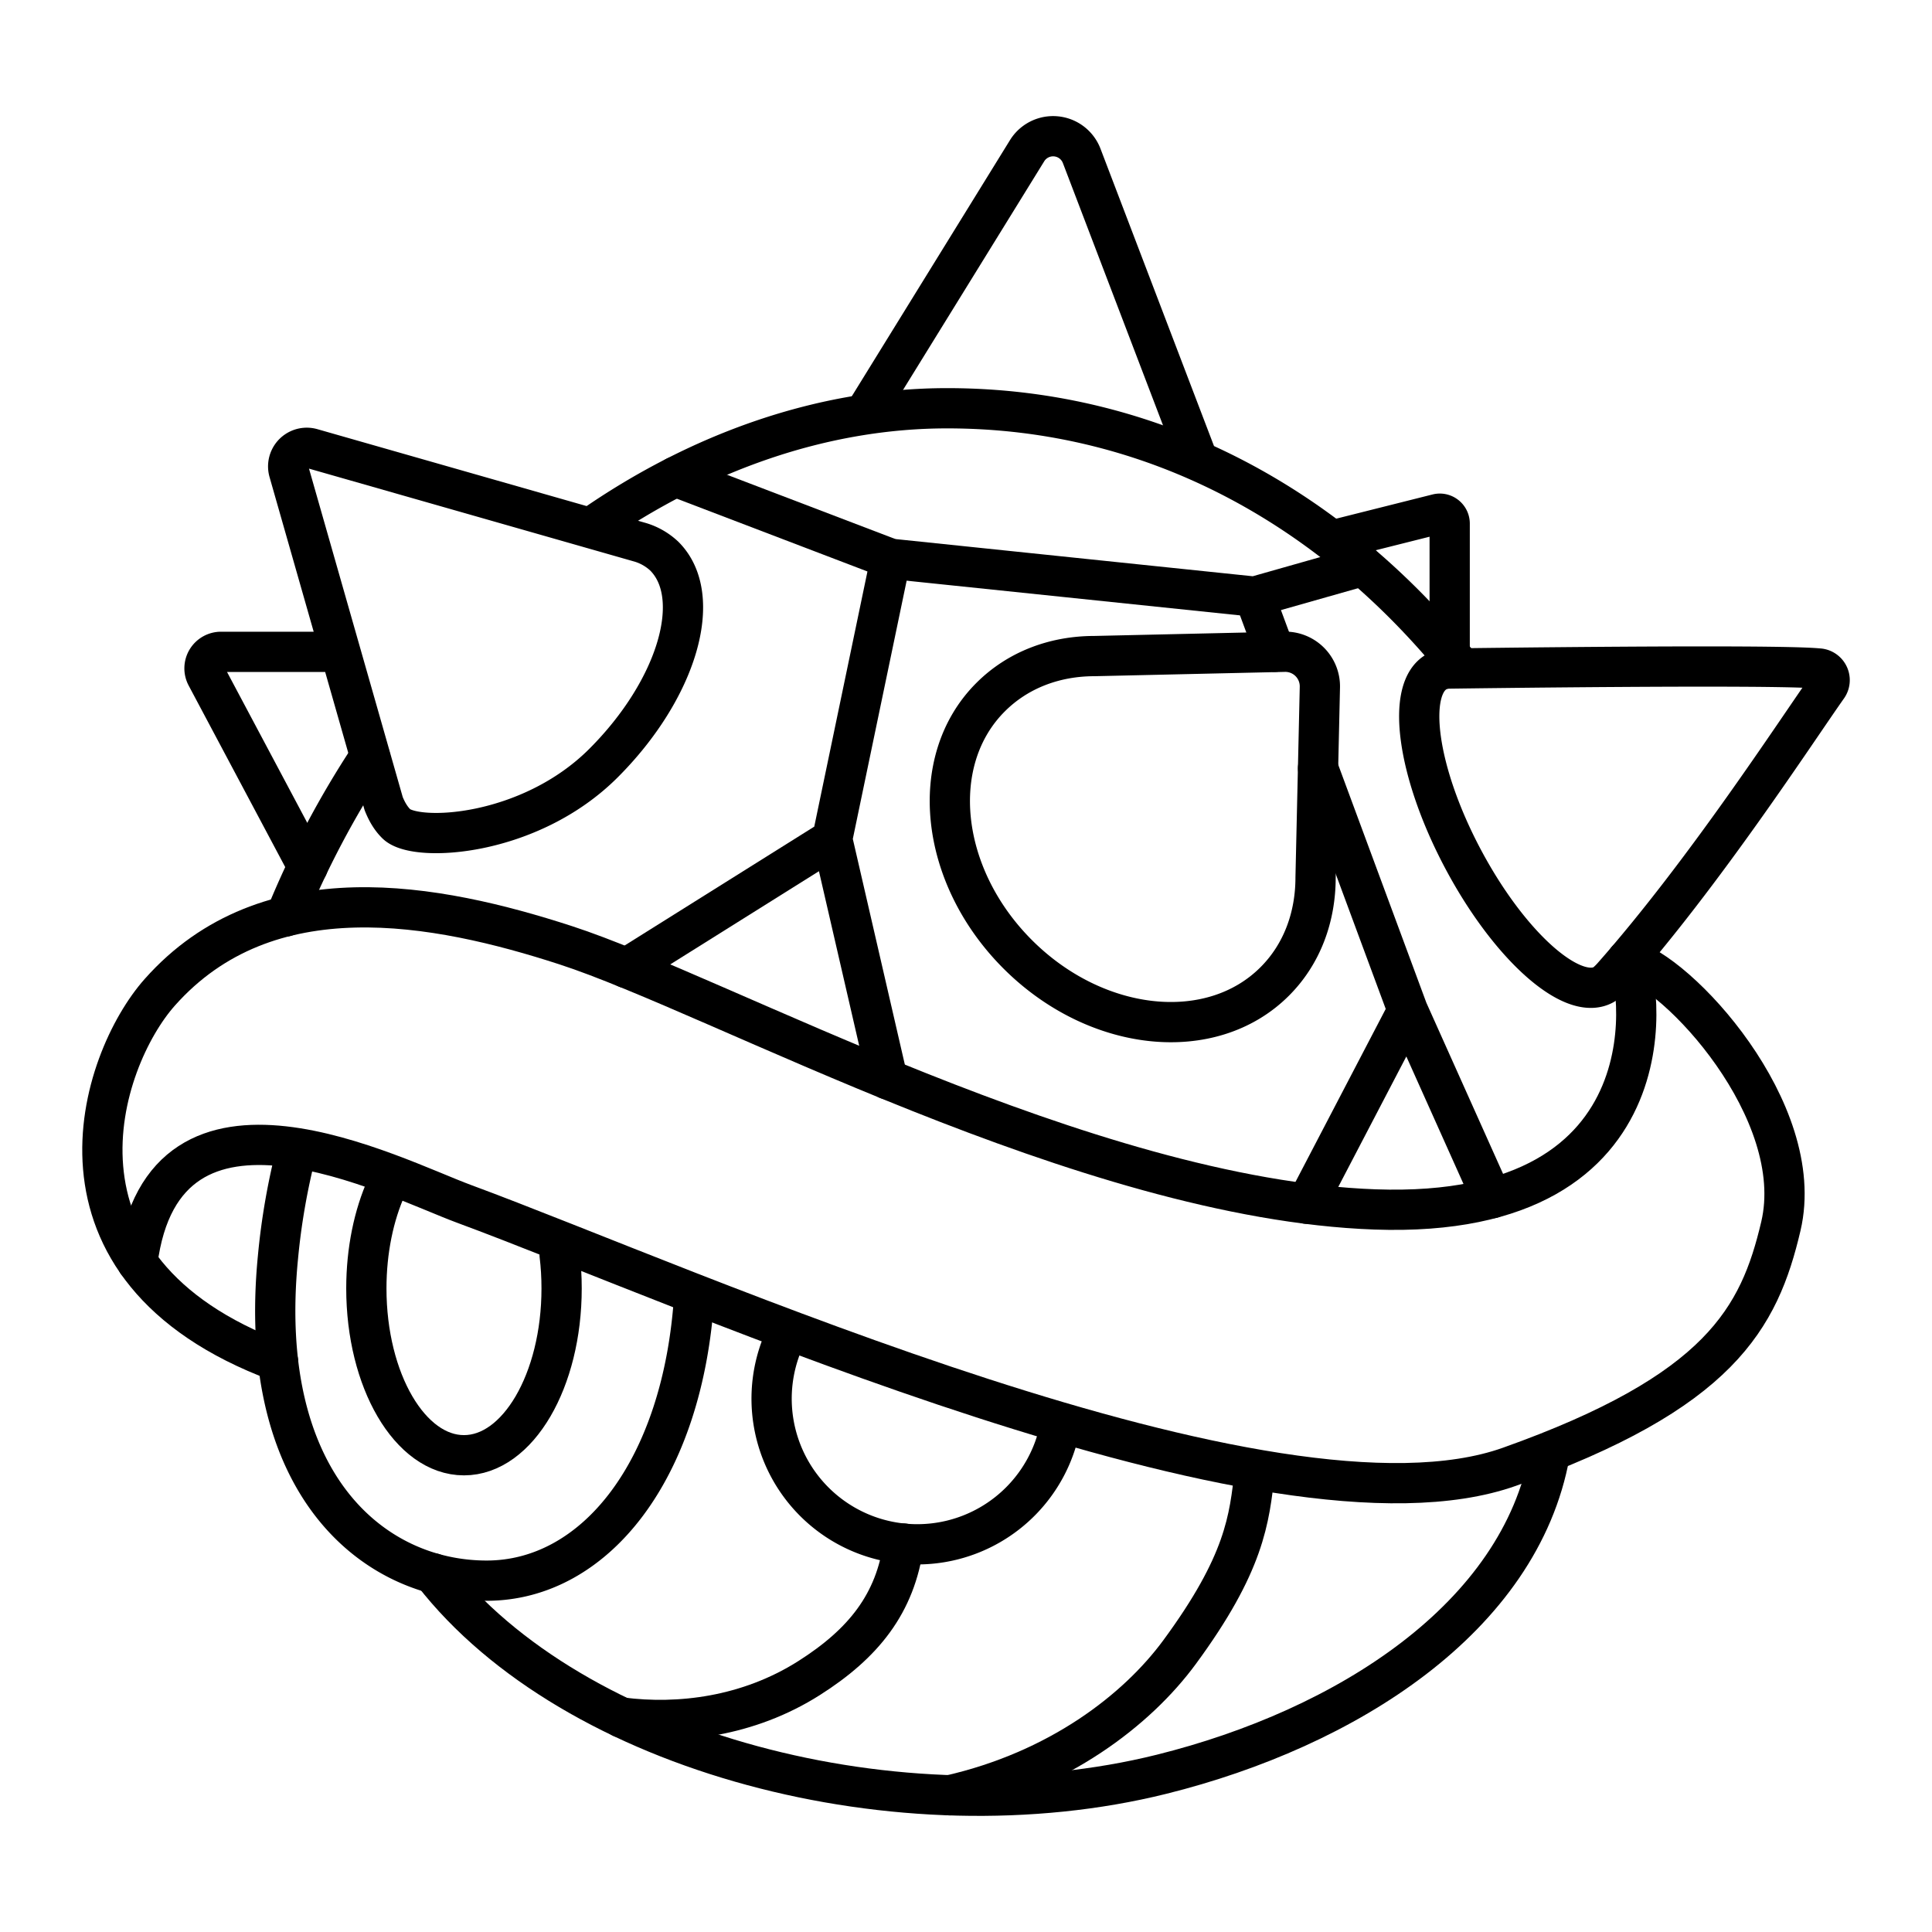
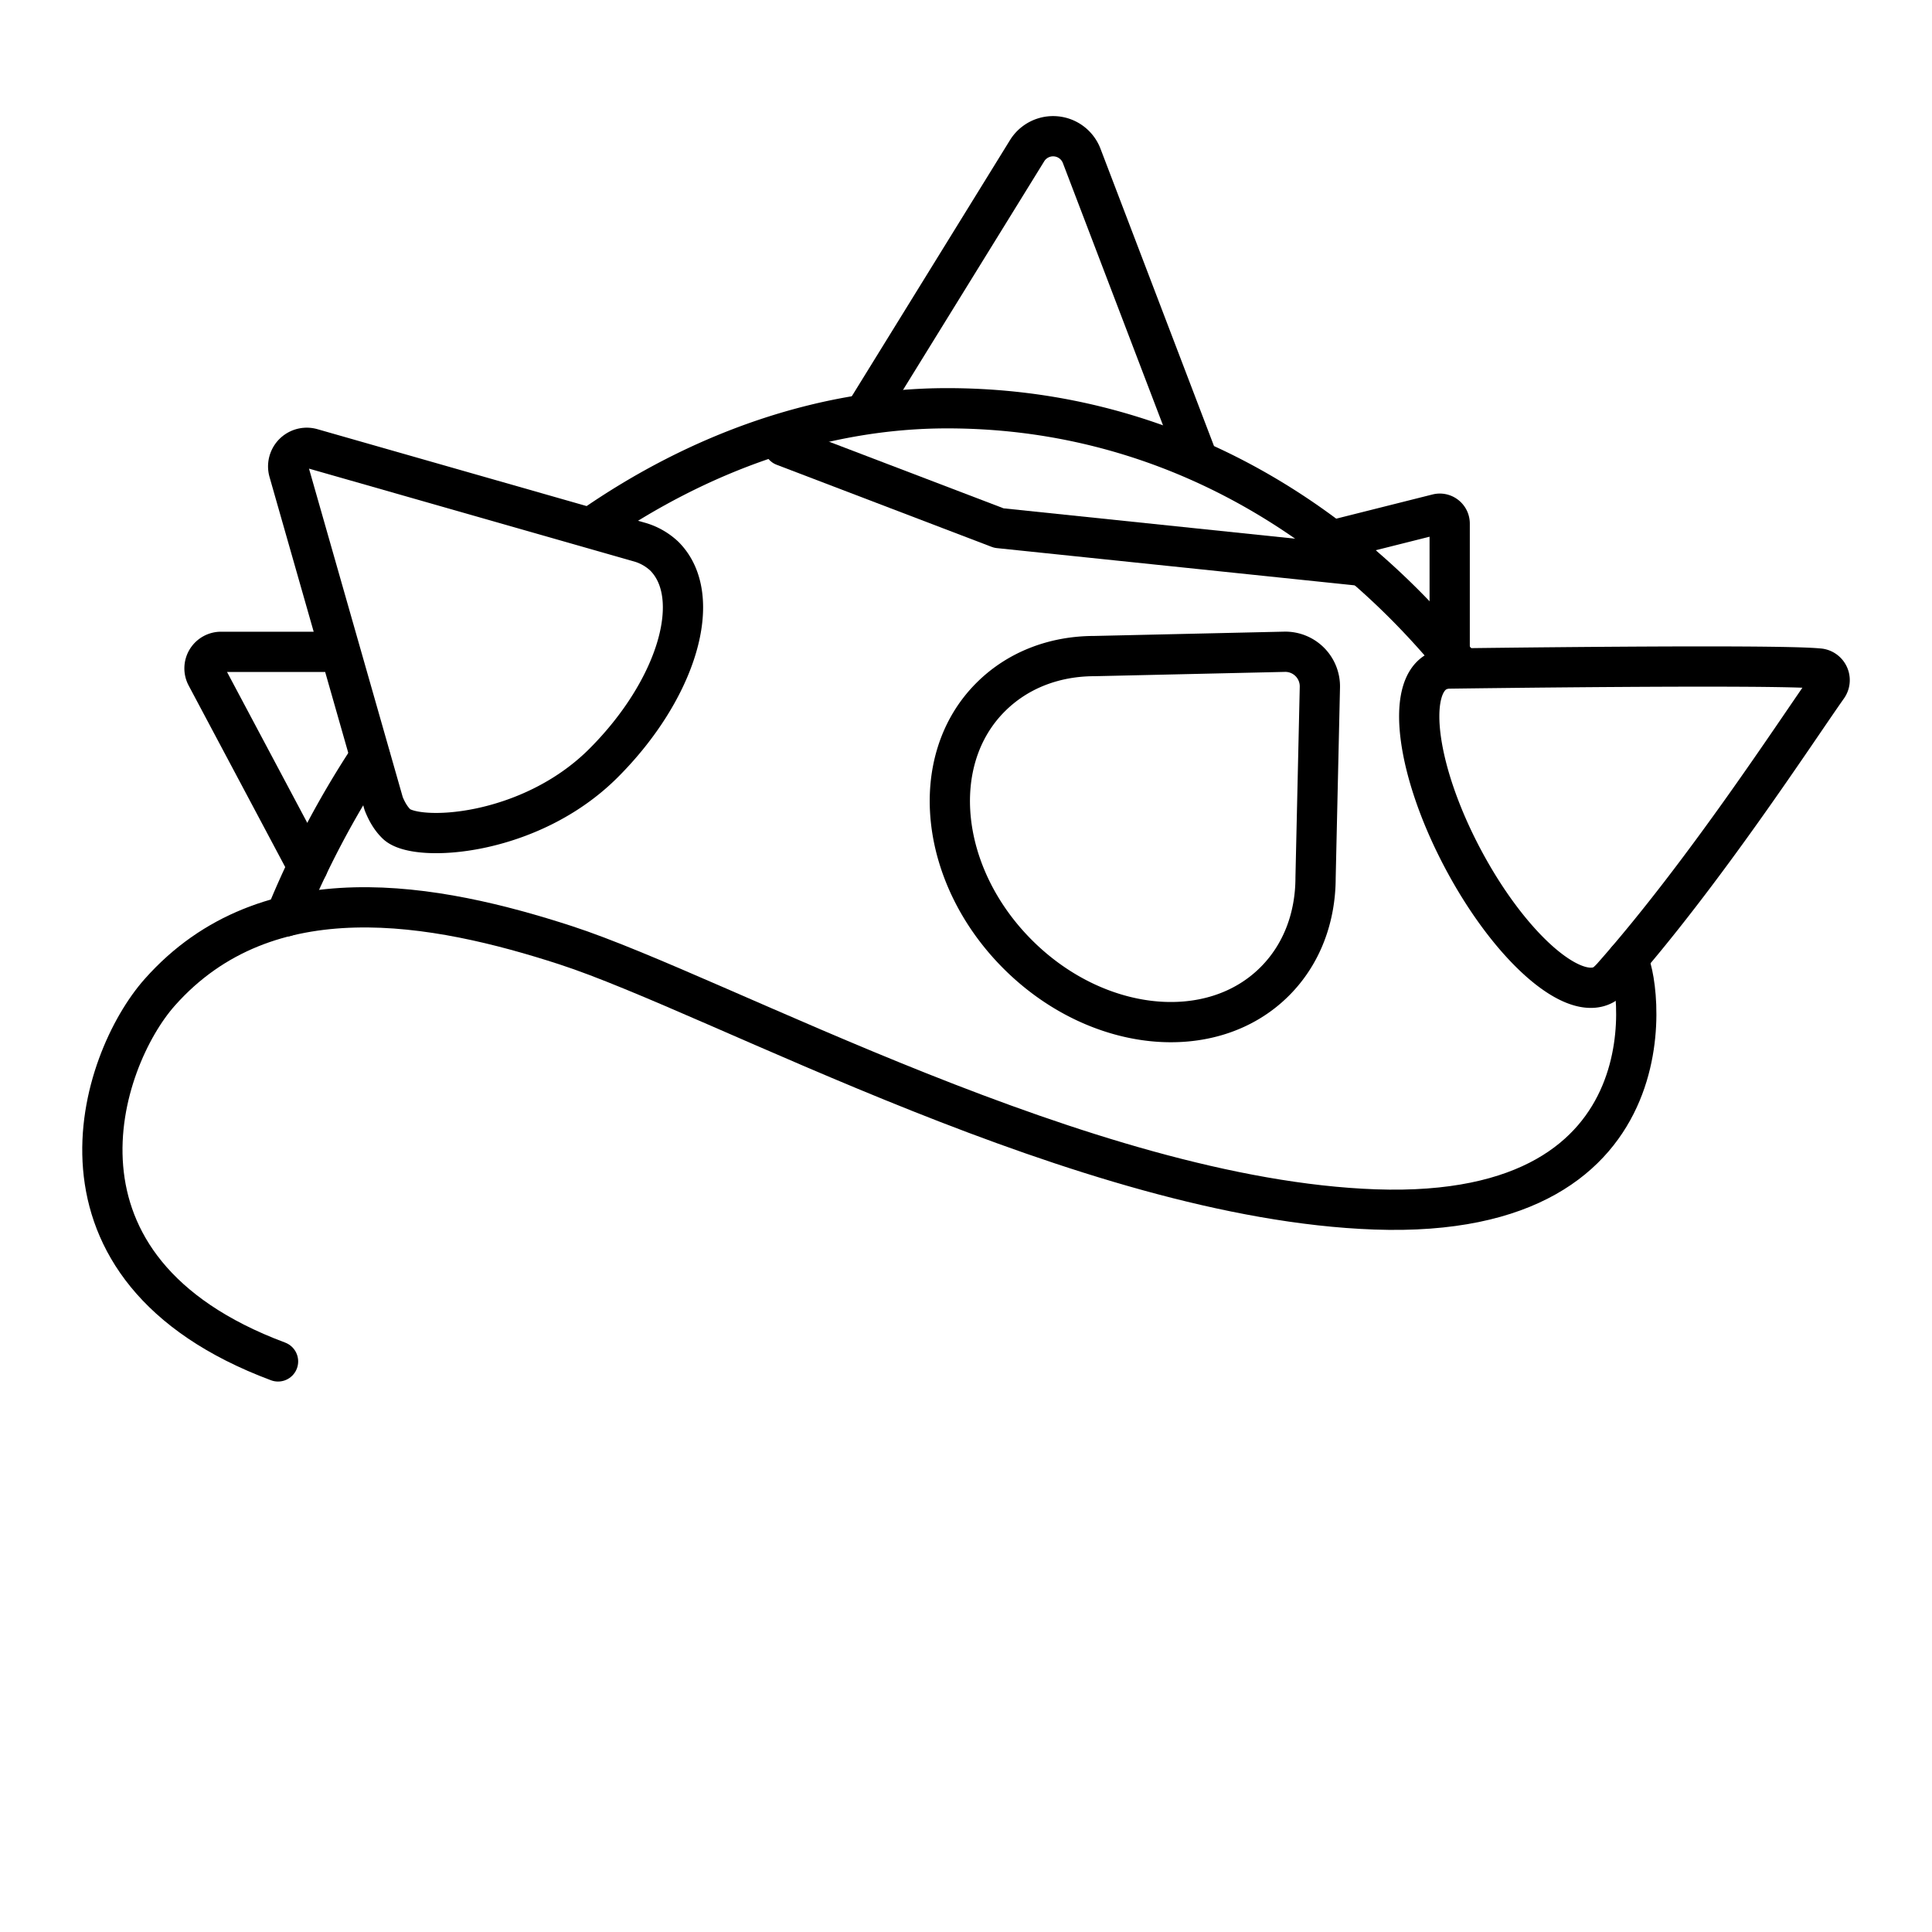
<svg xmlns="http://www.w3.org/2000/svg" width="800" height="800" viewBox="0 0 48 48">
  <path fill="none" stroke="currentColor" stroke-linecap="round" stroke-linejoin="round" d="M14.68 13.108c2.704-1.883 5.766-2.965 8.853-2.965c5.159 0 9.59 2.49 12.764 6.441m-29.2 6.184a23 23 0 0 1 2.094-3.97m23.601-1.728a.86.86 0 0 0-.877-.877l-4.725.107c-.981 0-1.9.341-2.58 1.022c-1.578 1.577-1.276 4.437.674 6.387s4.81 2.252 6.387.674c.68-.68 1.014-1.601 1.014-2.582z" />
  <path fill="none" stroke="currentColor" stroke-linecap="round" stroke-linejoin="round" d="m29.763 11.44l-2.888-7.565a.76.76 0 0 0-1.358-.129l-4.034 6.532m14.534 5.952v-3.221c0-.16-.15-.278-.305-.239l-2.586.65m-16.621.398a1.5 1.5 0 0 0-.59-.342l-8.168-2.333a.462.462 0 0 0-.57.57l2.355 8.252c.076.19.174.366.319.507c.477.464 3.304.325 5.142-1.512s2.514-4.14 1.512-5.142m28.689 2.792c-1.057-.113-9.207 0-9.207 0a.7.7 0 0 0-.282.072c-.787.417-.502 2.499.639 4.65c1.14 2.15 2.703 3.553 3.49 3.136c.085-.045.216-.19.216-.19c2.284-2.58 4.572-6.107 5.352-7.21a.29.29 0 0 0-.208-.459M7.646 21.53L5.13 16.8a.41.41 0 0 1 .363-.605H8.45" />
-   <path fill="none" stroke="currentColor" stroke-linecap="round" stroke-linejoin="round" d="M40.432 23.842c.287.301 1.38 6.478-6.272 6.206c-7.18-.256-16.308-5.33-20.106-6.564c-3.208-1.042-7.404-1.851-10.085 1.17c-1.5 1.69-3.232 6.867 2.939 9.17m26.949-19.763l-2.689.763l-9.04-.941l-5.343-2.04" />
-   <path fill="none" stroke="currentColor" stroke-linecap="round" stroke-linejoin="round" d="m22.128 13.883l-1.452 6.965l-5.108 3.202m5.108-3.202l1.376 5.968m10.694-7.731l2.228 6.016l-2.507 4.805m-1.299-15.082l.507 1.369m3.299 8.908l2.093 4.669M10.76 39.088c3.48 4.476 11.633 6.602 18.103 4.992c4.583-1.141 8.903-3.882 9.64-7.959" />
-   <path fill="none" stroke="currentColor" stroke-linecap="round" stroke-linejoin="round" d="M26.322 35.527a3.618 3.618 0 1 1-6.871-2.174" />
-   <path fill="none" stroke="currentColor" stroke-linecap="round" stroke-linejoin="round" d="M15.44 42.671c1.423.183 3.145-.017 4.662-.98c1.348-.856 2.146-1.845 2.35-3.342m1.144 6.254c2.705-.616 4.65-2.113 5.713-3.56c1.613-2.196 1.735-3.29 1.864-4.499m-21.57-7.056c-.314.699-.501 1.574-.501 2.523c0 2.289 1.086 4.144 2.425 4.144s2.426-1.855 2.426-4.144q0-.433-.05-.84" />
-   <path fill="none" stroke="currentColor" stroke-linecap="round" stroke-linejoin="round" d="M7.378 28.547a17 17 0 0 0-.473 2.698c-.543 5.569 2.322 8.026 5.186 8.026c2.683 0 4.89-2.733 5.159-7.114" />
-   <path fill="none" stroke="currentColor" stroke-linecap="round" stroke-linejoin="round" d="M40.432 23.842c1.228.27 4.484 3.76 3.814 6.62c-.538 2.293-1.517 4.12-6.745 5.98c-5.894 2.095-20.367-4.464-25.974-6.533c-1.77-.653-7.462-3.643-8.114 1.456" />
+   <path fill="none" stroke="currentColor" stroke-linecap="round" stroke-linejoin="round" d="M40.432 23.842c.287.301 1.38 6.478-6.272 6.206c-7.18-.256-16.308-5.33-20.106-6.564c-3.208-1.042-7.404-1.851-10.085 1.17c-1.5 1.69-3.232 6.867 2.939 9.17m26.949-19.763l-9.04-.941l-5.343-2.04" />
</svg>